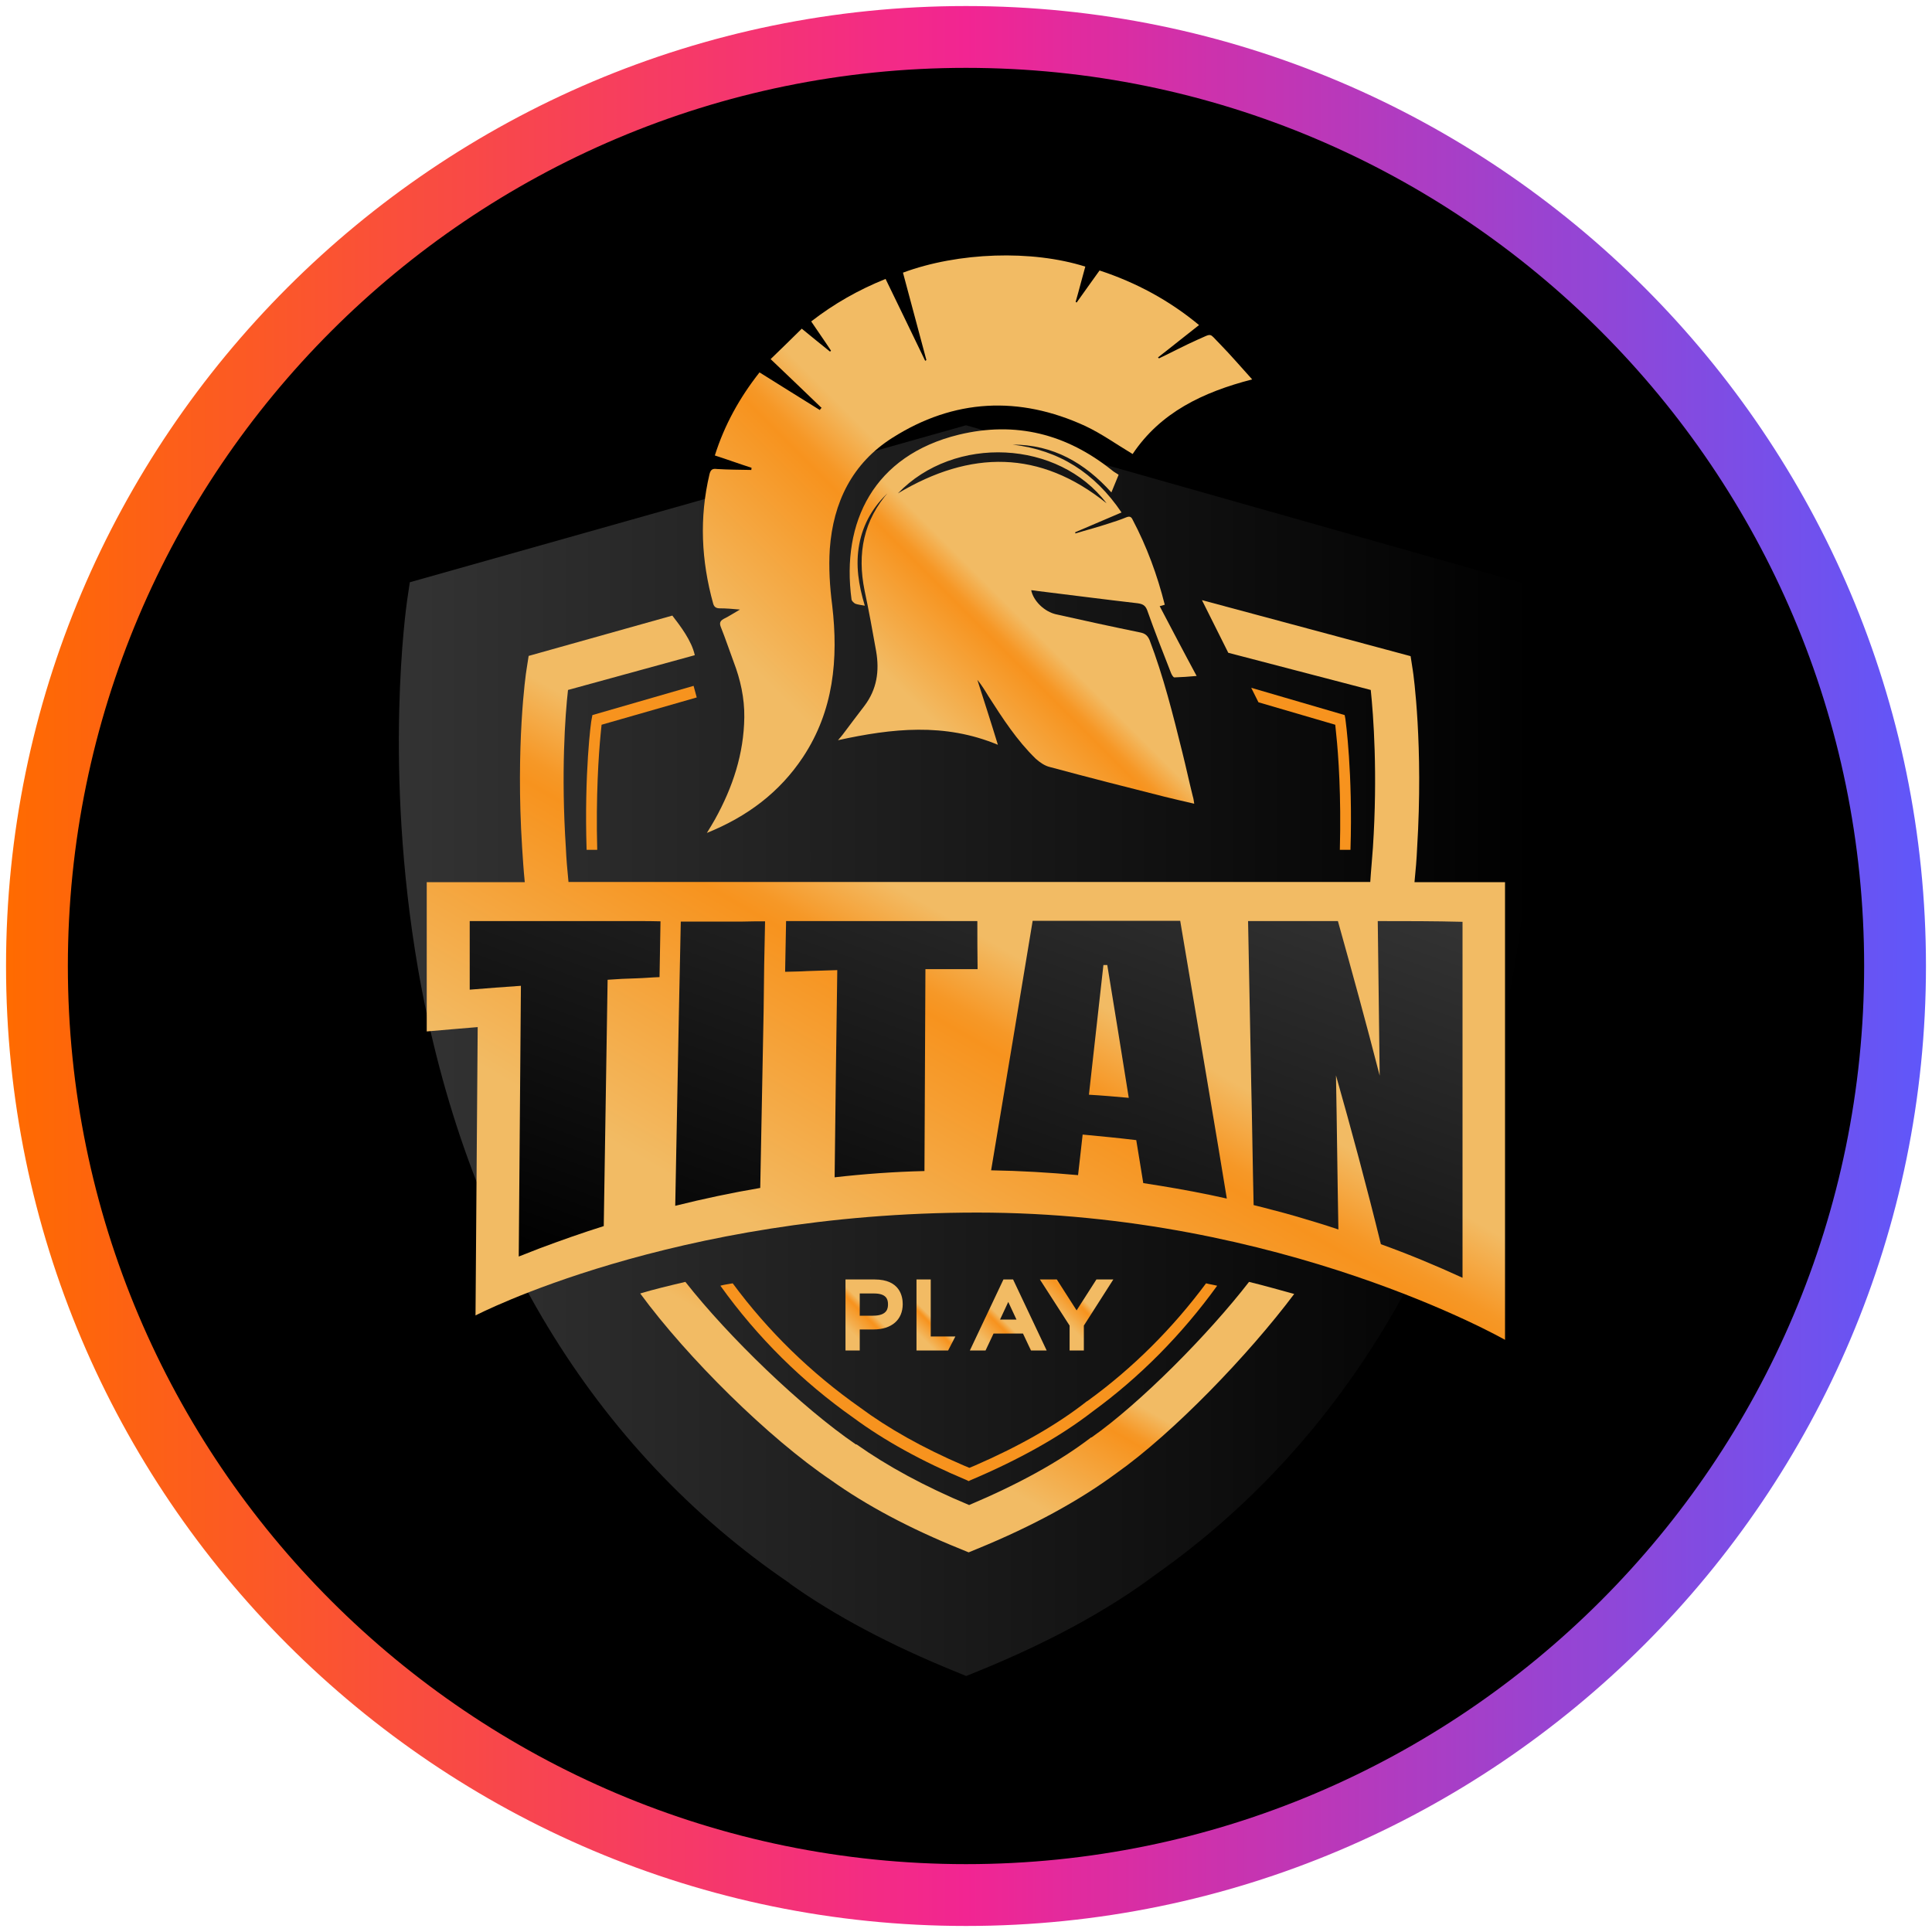
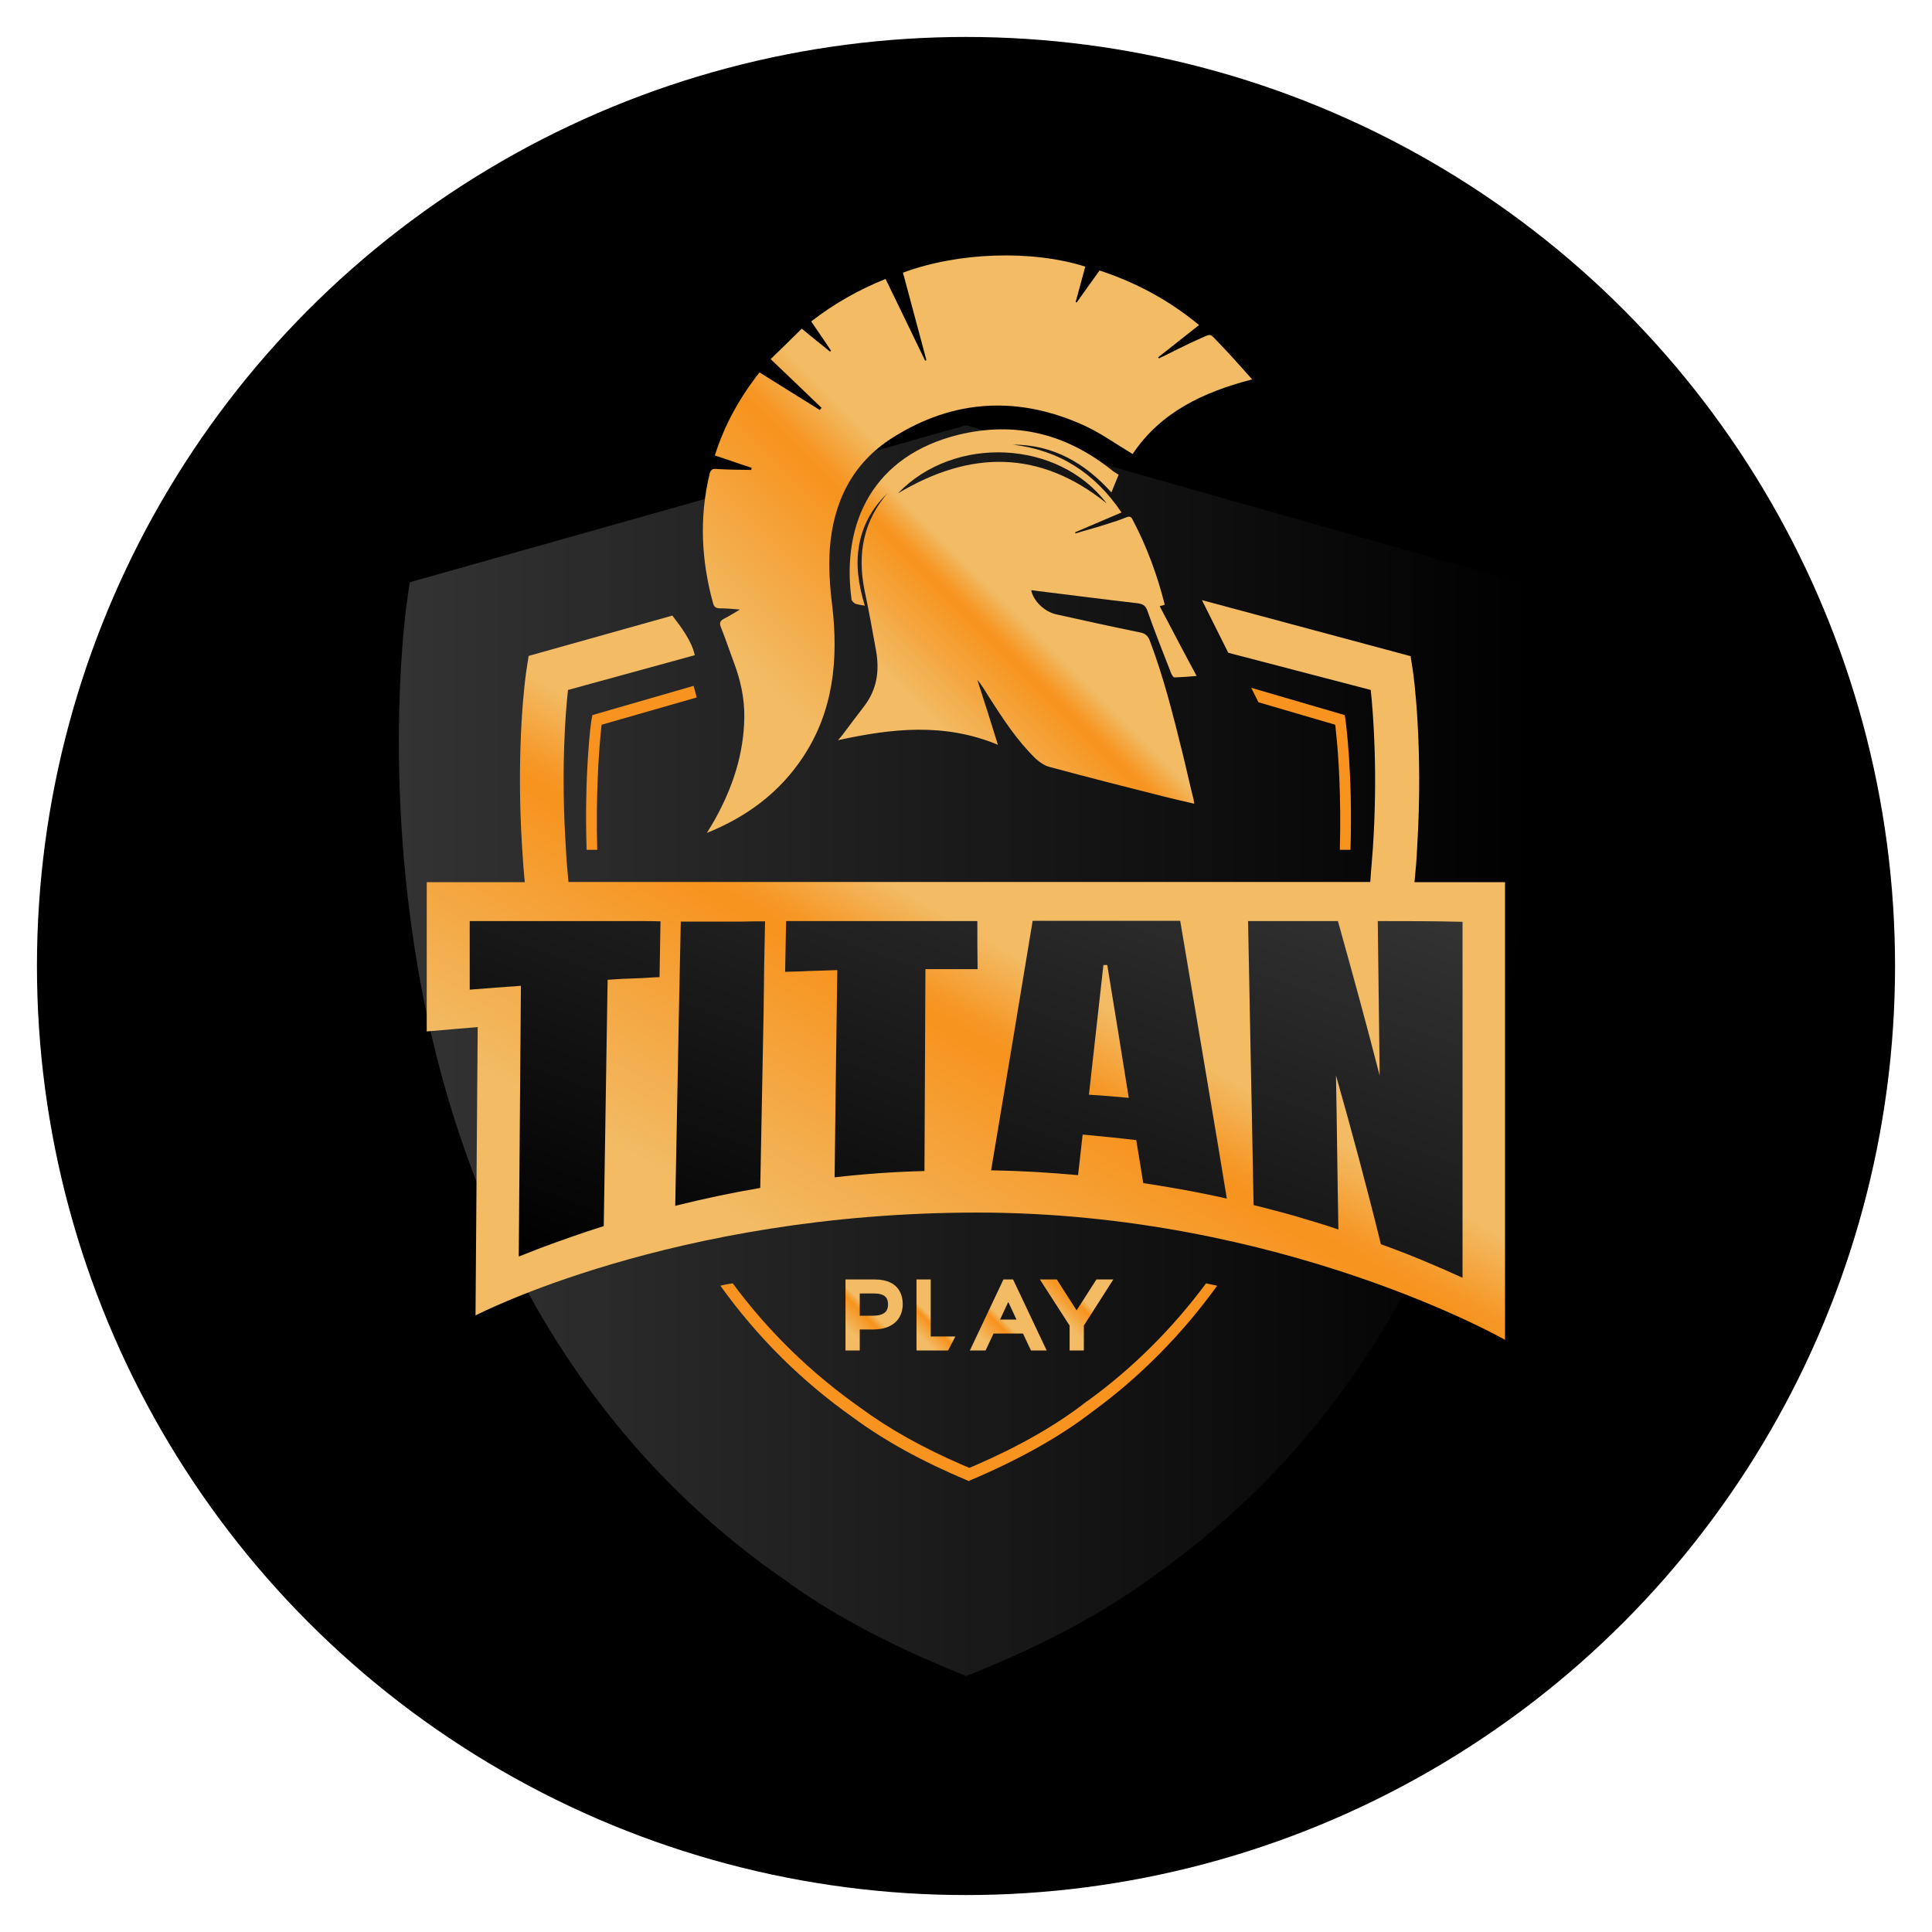
<svg xmlns="http://www.w3.org/2000/svg" xmlns:xlink="http://www.w3.org/1999/xlink" width="80" height="80" viewBox="0 0 80 80">
  <defs>
    <style>
      .cls-1 {
        fill: url(#linear-gradient-8);
      }

      .cls-2 {
        fill: url(#linear-gradient-7);
      }

      .cls-3 {
        fill: url(#linear-gradient-5);
      }

      .cls-4 {
        fill: url(#linear-gradient-6);
      }

      .cls-5 {
        fill: url(#linear-gradient-9);
      }

      .cls-6 {
        fill: url(#linear-gradient-4);
      }

      .cls-7 {
        fill: url(#linear-gradient-3);
      }

      .cls-8 {
        fill: url(#linear-gradient-2);
      }

      .cls-9 {
        fill: url(#linear-gradient);
      }

      .cls-10 {
        fill: #f7931e;
      }

      .cls-11 {
        fill: url(#linear-gradient-10);
      }

      .cls-12 {
        fill: url(#linear-gradient-11);
      }
    </style>
    <linearGradient id="linear-gradient" x1=".25" y1="40" x2="79.75" y2="40" gradientUnits="userSpaceOnUse">
      <stop offset="0" stop-color="#ff6b00" />
      <stop offset=".5" stop-color="#f22592" />
      <stop offset="1" stop-color="#5f57fa" />
    </linearGradient>
    <linearGradient id="linear-gradient-2" x1="16.51" y1="38.49" x2="63.49" y2="38.49" gradientTransform="translate(0 82) scale(1 -1)" gradientUnits="userSpaceOnUse">
      <stop offset="0" stop-color="#333" />
      <stop offset="1" stop-color="#000" />
    </linearGradient>
    <linearGradient id="linear-gradient-3" x1="47.98" y1="37.88" x2="60.1" y2="48.31" gradientTransform="translate(-8.23 74.12) rotate(-4.3) scale(1 -1)" gradientUnits="userSpaceOnUse">
      <stop offset=".21" stop-color="#f2bb64" />
      <stop offset=".47" stop-color="#f7931e" />
      <stop offset=".49" stop-color="#f69827" />
      <stop offset=".52" stop-color="#f5a741" />
      <stop offset=".56" stop-color="#f2bb64" />
    </linearGradient>
    <linearGradient id="linear-gradient-4" x1="37.34" y1="40.24" x2="59.58" y2="59.37" xlink:href="#linear-gradient-3" />
    <linearGradient id="linear-gradient-5" x1="35.26" y1="20.12" x2="43.44" y2="34.28" gradientTransform="translate(0 82) scale(1 -1)" xlink:href="#linear-gradient-3" />
    <linearGradient id="linear-gradient-6" x1="30.81" y1="21.11" x2="52.31" y2="58.35" gradientTransform="translate(0 82) scale(1 -1)" xlink:href="#linear-gradient-3" />
    <linearGradient id="linear-gradient-7" x1="44.77" y1="49.61" x2="35.75" y2="24.82" xlink:href="#linear-gradient-2" />
    <linearGradient id="linear-gradient-8" x1="34.5" y1="26.6" x2="36.87" y2="28.96" gradientTransform="translate(0 82) scale(1 -1)" xlink:href="#linear-gradient-3" />
    <linearGradient id="linear-gradient-9" x1="37.55" y1="26.5" x2="39.31" y2="28.26" gradientTransform="translate(0 82) scale(1 -1)" xlink:href="#linear-gradient-3" />
    <linearGradient id="linear-gradient-10" x1="43.4" y1="26.98" x2="45.77" y2="29.36" gradientTransform="translate(0 82) scale(1 -1)" xlink:href="#linear-gradient-3" />
    <linearGradient id="linear-gradient-11" x1="40.57" y1="25.68" x2="42.93" y2="28.04" gradientTransform="translate(0 82) scale(1 -1)" xlink:href="#linear-gradient-3" />
  </defs>
  <g id="circle_frame" data-name="circle frame">
    <g>
      <circle cx="40" cy="40" r="38.47" />
-       <path id="casino_com" data-name="casino com" class="cls-9" d="M40,79.75C18.08,79.75.25,61.92.25,40S18.08.25,40,.25s39.75,17.83,39.75,39.75-17.83,39.75-39.75,39.75ZM40,2.81C19.49,2.81,2.81,19.49,2.81,40s16.68,37.19,37.19,37.19,37.19-16.68,37.19-37.19S60.51,2.81,40,2.81Z" />
    </g>
  </g>
  <g id="titanplay">
    <g>
      <path class="cls-8" d="M32.7,65.57c1.85,1.32,4.16,2.55,6.87,3.65l.44.18.44-.18c2.94-1.19,5.44-2.55,7.4-4.02,7.89-5.56,13.03-14.31,14.88-25.29,1.39-8.25.46-14.77.41-15.03l-.11-.74-23.03-6.53-23.03,6.5-.11.74c-.04.28-.99,6.92.45,15.27,1.93,11.12,7.26,19.91,15.39,25.44Z" />
      <g>
        <g>
          <path class="cls-7" d="M36.82,20.36c-.65.59-1.08,1.32-1.24,2.18-.16.85-.03,1.68.23,2.54-.15-.03-.28-.04-.39-.08-.06-.03-.15-.11-.16-.18-.43-3.2.92-5.96,4.44-6.82,2.36-.57,4.46-.03,6.34,1.47.09.08.2.13.28.19-.11.26-.2.48-.3.73-1.1-1.22-2.41-1.98-4.09-1.98,1.93.23,3.4,1.17,4.51,2.81-.65.28-1.29.55-1.92.82,0,.01.01.04.01.05.45-.14.92-.26,1.37-.41.25-.08.5-.16.74-.26.13-.05.2-.03.26.1.59,1.12,1.02,2.29,1.33,3.52-.08.03-.14.04-.21.06.5.95,1,1.91,1.53,2.89-.33.03-.62.05-.92.06-.05,0-.11-.11-.14-.18-.34-.87-.68-1.73-.99-2.61-.08-.2-.19-.25-.39-.28-1.39-.16-2.77-.34-4.16-.51-.09-.01-.16-.03-.25-.03.09.44.54.89,1.04,1,1.16.26,2.31.51,3.48.75.2.04.3.13.38.31.58,1.52.97,3.09,1.36,4.66.15.6.28,1.21.43,1.81.03.09.04.18.06.31-.43-.1-.83-.19-1.23-.29-1.58-.4-3.16-.8-4.75-1.23-.21-.05-.41-.19-.58-.34-.79-.77-1.37-1.67-1.96-2.59-.14-.23-.28-.46-.46-.68.28.88.57,1.77.85,2.69-2.21-.92-4.38-.68-6.62-.19.09-.1.15-.18.2-.24.3-.4.6-.8.9-1.19.51-.68.62-1.43.48-2.25-.15-.84-.3-1.68-.48-2.52-.31-1.53-.05-2.91,1.02-4.11ZM37.18,20.43c3.01-1.8,5.88-1.81,8.64.41-1.98-2.62-6.3-2.85-8.64-.41Z" />
          <path class="cls-6" d="M34.03,16.9c-.69-.67-1.39-1.33-2.12-2.03.43-.41.85-.83,1.29-1.26.41.34.79.64,1.17.95.01-.01.03-.03.04-.04-.26-.4-.54-.79-.82-1.21.94-.73,1.96-1.31,3.08-1.76.55,1.14,1.1,2.26,1.64,3.39.01-.01.03-.01.05-.03-.33-1.21-.64-2.41-.97-3.62,2.29-.85,5.34-.95,7.55-.25-.14.49-.26.98-.4,1.46.01.01.03.01.04.03.31-.44.63-.88.95-1.33,1.52.5,2.89,1.24,4.12,2.26-.58.45-1.13.9-1.7,1.34.01.01.03.03.04.04.53-.25,1.05-.53,1.59-.77.65-.28.46-.3.94.18.44.45.85.93,1.33,1.46-2.05.53-3.8,1.37-4.95,3.09-.67-.4-1.28-.84-1.96-1.16-2.74-1.26-5.44-1.13-7.99.49-1.66,1.05-2.45,2.67-2.59,4.6-.05.78,0,1.57.1,2.34.26,2.22.06,4.36-1.21,6.28-.97,1.46-2.3,2.46-3.98,3.14.14-.23.24-.39.34-.57.73-1.32,1.19-2.7,1.21-4.22.01-.79-.16-1.56-.44-2.29-.18-.48-.34-.97-.53-1.44-.06-.15-.05-.25.11-.34.21-.1.4-.23.68-.39-.33-.03-.58-.05-.83-.05-.15,0-.24-.05-.28-.2-.49-1.77-.58-3.55-.15-5.36.05-.2.14-.23.3-.21.48.03.95.03,1.43.04,0-.03.01-.06.01-.09-.5-.16-.99-.34-1.52-.51.4-1.27,1.03-2.4,1.85-3.44.84.53,1.67,1.04,2.5,1.56.01-.04.04-.05.05-.08Z" />
        </g>
        <g>
-           <path class="cls-3" d="M45.21,59.52h-.03c-1.33,1.02-3.04,1.95-5.05,2.8-1.85-.77-3.4-1.62-4.66-2.51h-.03c-2.24-1.53-5.26-4.44-7.06-6.73-.68.16-1.31.31-1.87.48,1.96,2.67,5.32,5.99,7.9,7.73,1.44,1.03,3.25,2,5.36,2.85l.34.14.34-.14c2.3-.94,4.24-2,5.78-3.14,2.35-1.66,5.47-4.9,7.36-7.42-.59-.16-1.21-.34-1.87-.5-1.68,2.17-4.5,5.02-6.52,6.44Z" />
          <path class="cls-4" d="M58.57,36.54c.05-.49.09-.97.11-1.43.26-4.23-.15-7.19-.18-7.36l-.09-.58-8.64-2.32,1.09,2.18,5.9,1.54c.11,1.05.29,3.45.09,6.52-.03.46-.08.94-.11,1.43H23.54c-.05-.49-.09-.97-.11-1.43-.2-3.06-.03-5.47.09-6.52l5.25-1.44c-.13-.6-.6-1.21-.93-1.64l-5.95,1.67-.09.58c-.03.16-.45,3.13-.18,7.36.03.46.06.94.11,1.43h-4.06v6.18s2.06-.18,2.11-.18l-.09,11.94s8.16-4.26,20.78-4.26,21.85,5.27,21.85,5.27v-18.95h-3.75Z" />
        </g>
        <path class="cls-2" d="M31.68,38.14c-.03,1.24-.05,2.47-.06,3.72-.05,2.45-.09,4.88-.14,7.33-1.18.2-2.36.45-3.52.74.05-2.64.1-5.29.15-7.92.03-1.28.05-2.57.08-3.85h2.57c.31-.01.62-.01.92-.01ZM26.42,38.14h-6.97v2.84c.7-.06,1.42-.11,2.12-.16-.03,3.74-.06,7.47-.09,11.21.29-.11.58-.23.87-.34.88-.33,1.76-.64,2.65-.92.05-3.4.11-6.79.16-10.2.4-.03.8-.05,1.21-.06.31-.01.63-.04.94-.05.01-.77.03-1.53.04-2.31-.3-.01-.62-.01-.93-.01ZM40.46,38.14h-7.91c-.01.7-.03,1.39-.04,2.1.3-.01.62-.01.92-.03.41-.01.83-.03,1.24-.04-.04,2.86-.08,5.73-.11,8.58,1.23-.14,2.47-.23,3.72-.26.01-2.79.03-5.58.04-8.36h2.16c-.01-.67-.01-1.33-.01-1.98ZM57.05,38.14c.03,2.13.05,4.27.08,6.4-.57-2.22-1.16-4.36-1.73-6.4h-3.72c.04,2.24.09,4.47.13,6.71.04,1.68.06,3.37.1,5.05.26.06.51.13.78.2.63.16,1.24.34,1.86.53.29.09.58.18.87.28-.04-2.12-.06-4.26-.1-6.38.63,2.22,1.26,4.55,1.86,6.99,1.14.41,2.27.88,3.38,1.39v-14.74c-1.16-.03-2.32-.03-3.49-.03ZM50.8,49.63c-.23-.05-.46-.1-.69-.15-.92-.19-1.85-.35-2.77-.49-.1-.6-.19-1.19-.29-1.78-.74-.09-1.48-.16-2.22-.23-.06.57-.13,1.13-.19,1.68-1.21-.11-2.4-.18-3.6-.2.29-1.72,1.56-9.33,1.72-10.33h6.11c.38,2.25,1.68,9.93,1.93,11.5ZM46.74,45.46c-.3-1.86-.59-3.69-.89-5.5h-.16c-.2,1.81-.4,3.59-.6,5.37.54.03,1.1.08,1.66.13Z" />
        <path class="cls-10" d="M29.83,53.24c1.54,2.15,3.4,3.98,5.5,5.46,1.27.94,2.84,1.81,4.7,2.59l.08.04.08-.04c2.01-.85,3.72-1.81,5.05-2.84,1.96-1.43,3.7-3.19,5.16-5.21-.15-.04-.31-.06-.46-.1-1.39,1.87-3.04,3.52-4.92,4.88h-.01c-1.23.97-2.79,1.86-4.63,2.66l-.24.1-.24-.1c-1.7-.73-3.13-1.54-4.29-2.4-2.03-1.43-3.8-3.15-5.27-5.14-.16.03-.33.05-.48.09ZM55.48,35.19h.44c.1-3.19-.2-5.34-.21-5.42l-.03-.16-3.87-1.13.3.6,3.18.93.04.4c.09.83.21,2.55.15,4.78ZM24.29,35.19h.44c-.06-2.22.06-3.96.14-4.78l.04-.4,3.94-1.13-.13-.48-4.19,1.21-.03.16c-.03.09-.31,2.24-.21,5.42Z" />
        <g>
          <path class="cls-1" d="M36.22,52.98h-1.21v2.94h.59v-.87h.57c.75,0,1.21-.4,1.21-1.05,0-.31-.11-1.02-1.16-1.02ZM35.6,53.56h.59c.5,0,.58.23.58.44,0,.14,0,.48-.62.48h-.55v-.92h0Z" />
          <polygon class="cls-5" points="38.54 52.98 37.95 52.98 37.95 55.92 39.26 55.92 39.56 55.34 38.54 55.34 38.54 52.98" />
          <polygon class="cls-11" points="45.4 52.98 44.58 54.26 43.76 52.98 43.06 52.98 44.29 54.89 44.29 55.92 44.88 55.92 44.88 54.89 46.1 52.98 45.4 52.98" />
          <path class="cls-12" d="M41.55,52.98l-1.39,2.94h.65l.33-.7h1.22l.33.7h.65l-1.39-2.94h-.39ZM42.09,54.64h-.68l.34-.73.34.73Z" />
        </g>
      </g>
    </g>
  </g>
</svg>